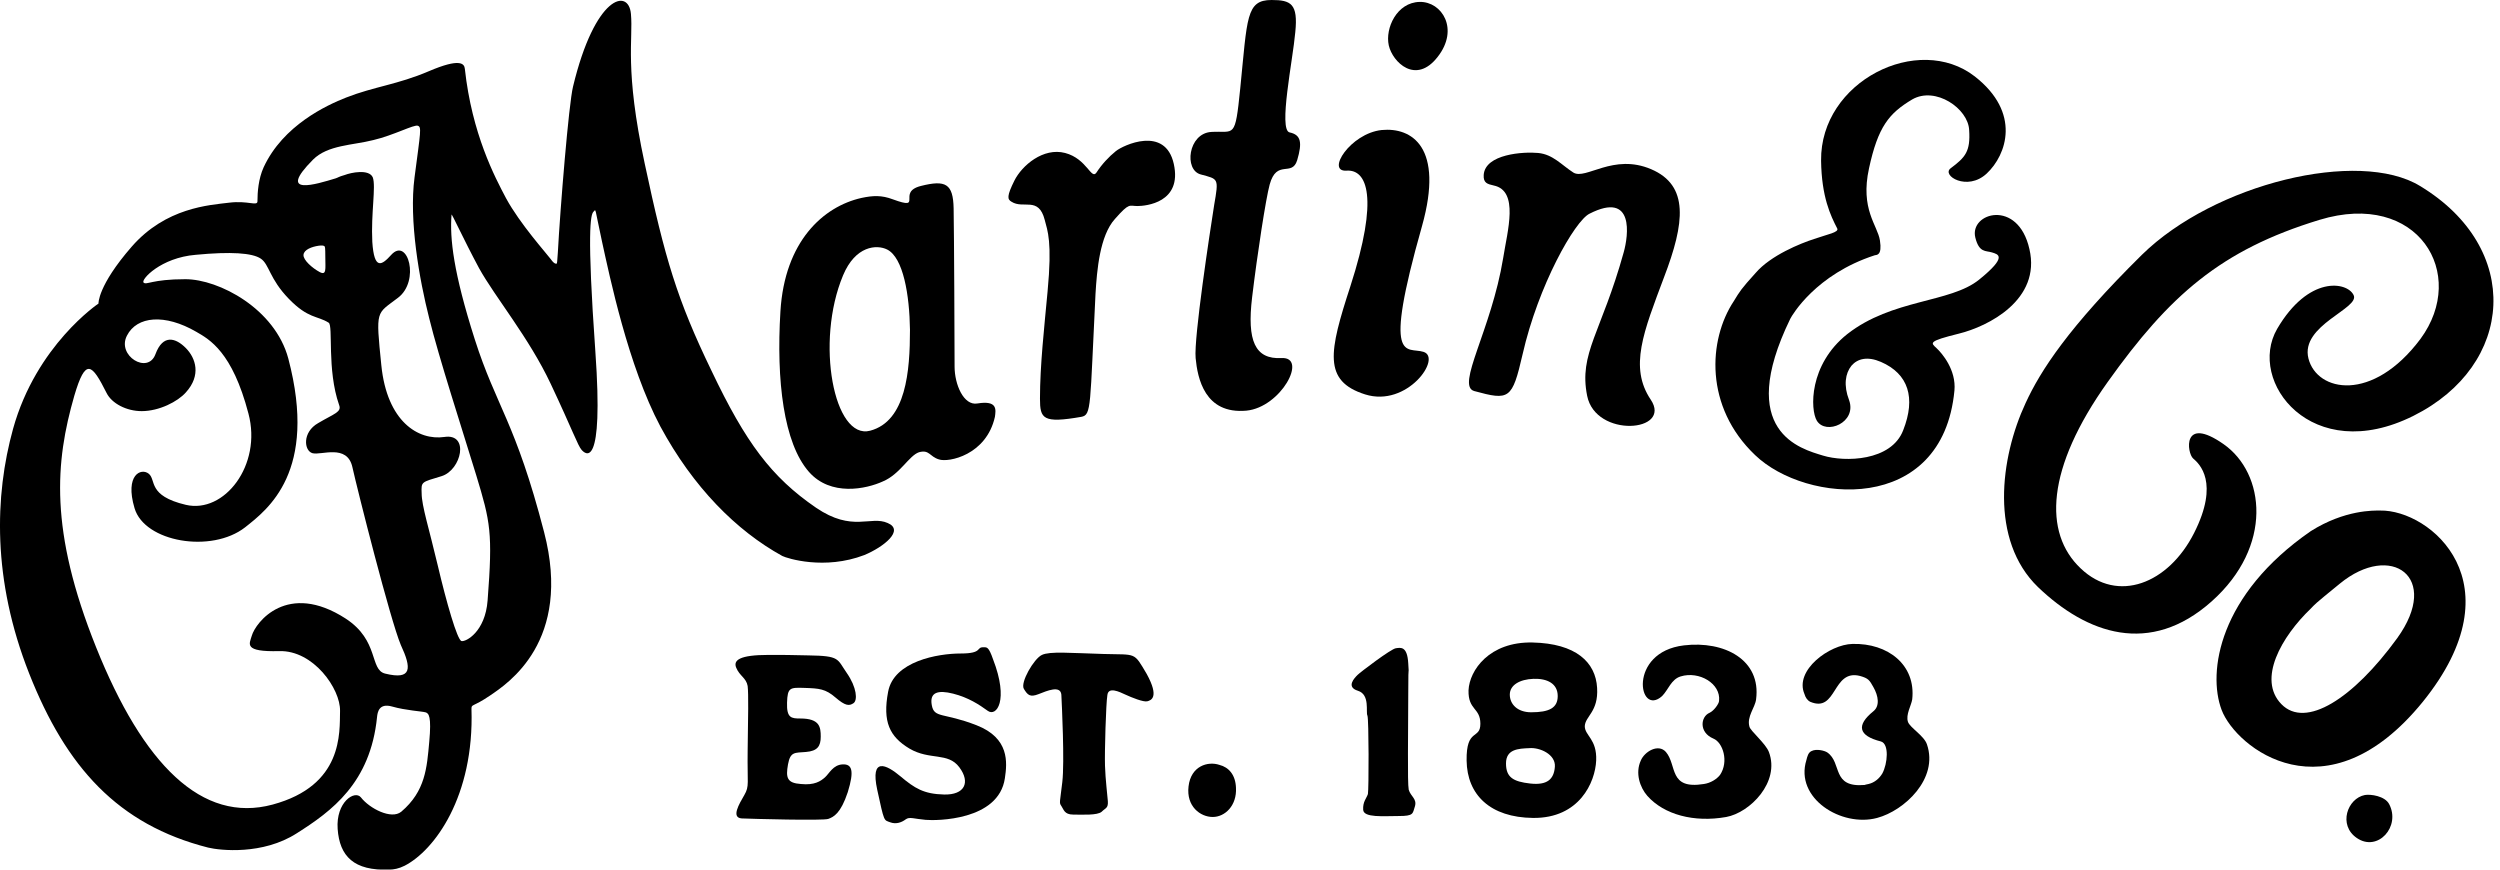
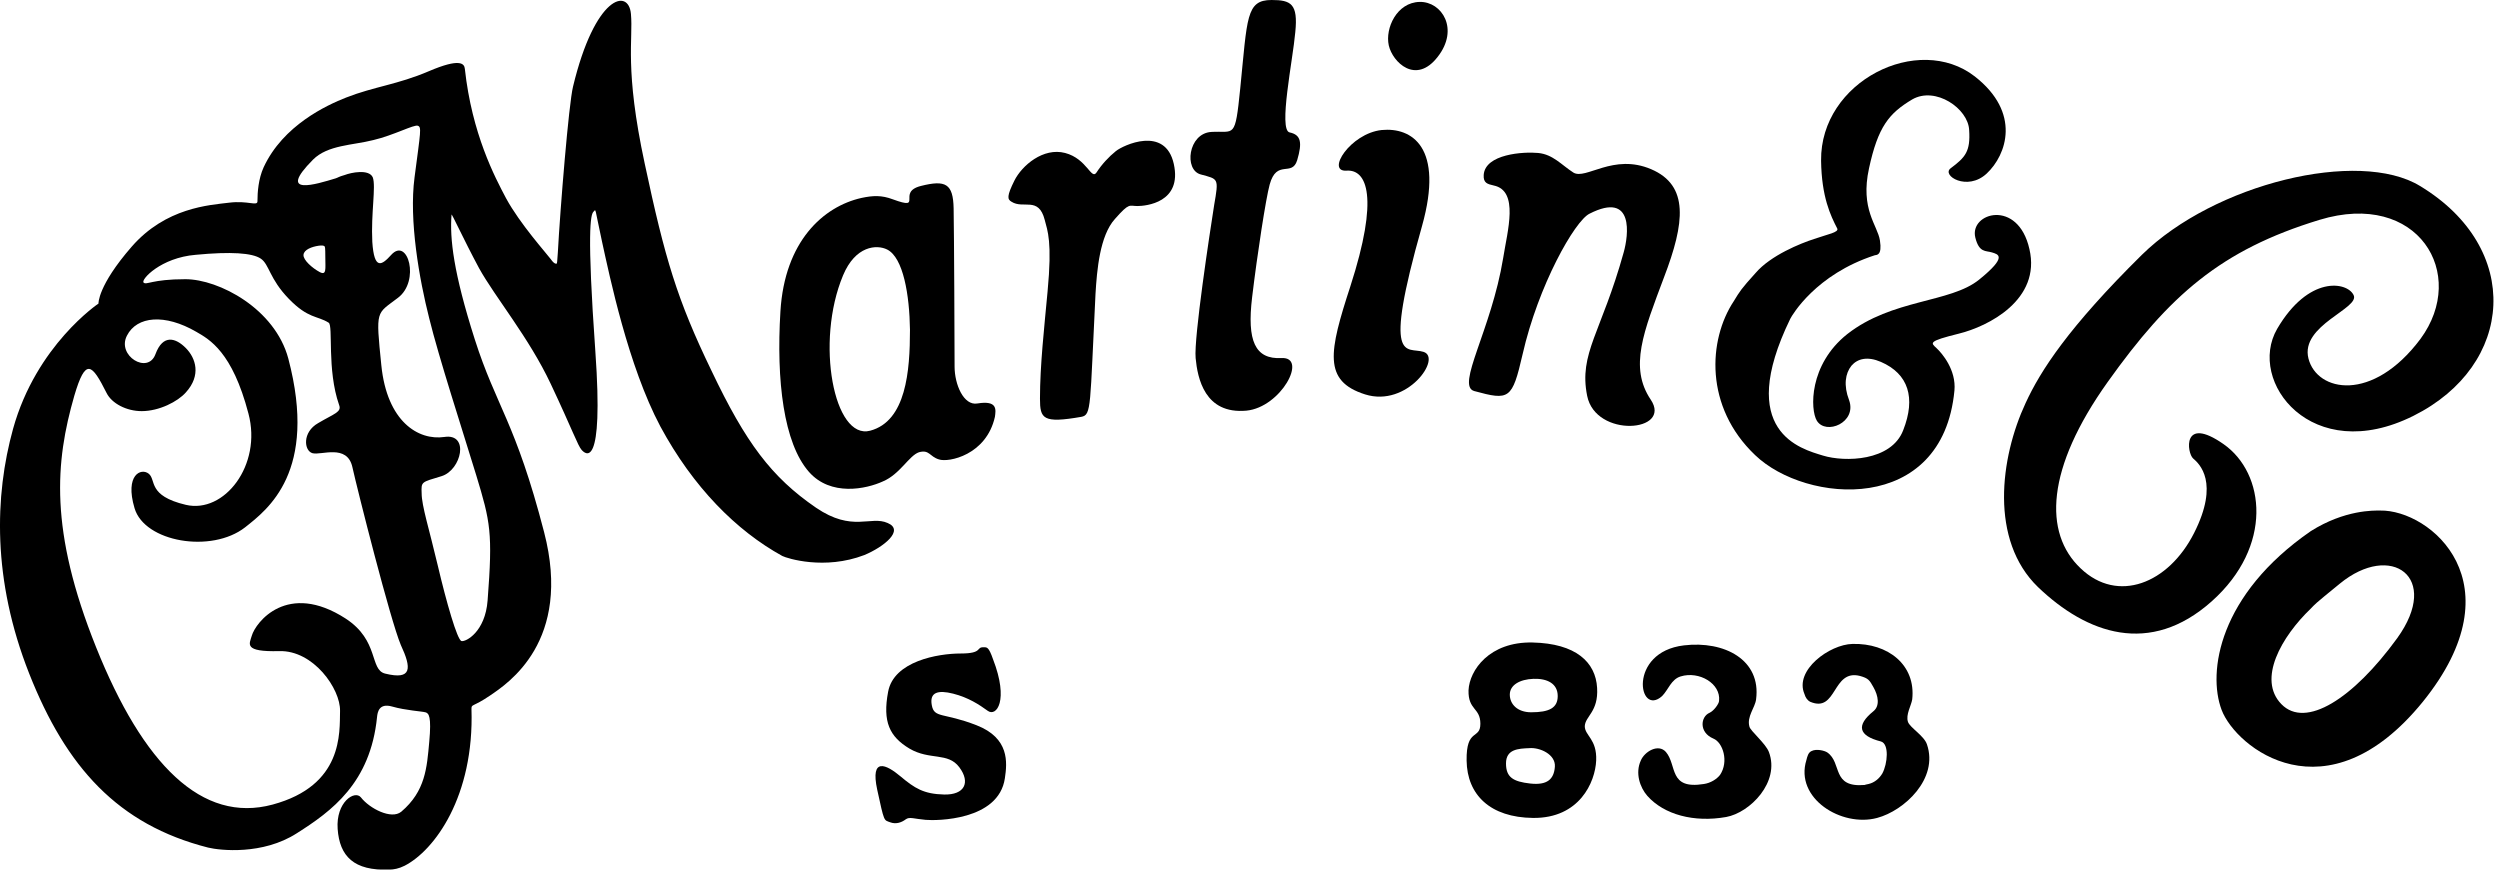
<svg xmlns="http://www.w3.org/2000/svg" width="100%" height="100%" viewBox="0 0 115 40" version="1.1" xml:space="preserve" style="fill-rule:evenodd;clip-rule:evenodd;stroke-linejoin:round;stroke-miterlimit:2;">
  <g transform="matrix(1,0,0,1,0.012,3)">
    <path d="M85.2,26.621C86.837,26.577 88.125,27.588 87.95,29.172C87.906,29.457 87.644,29.875 87.754,30.205C87.841,30.469 88.496,30.843 88.627,31.239C89.173,32.822 87.579,34.295 86.335,34.625C84.698,35.065 82.536,33.724 83.082,31.964C83.126,31.788 83.17,31.612 83.322,31.547C83.541,31.436 83.912,31.525 84.043,31.612C84.741,32.096 84.217,33.24 85.767,33.108C85.745,33.108 85.92,33.064 85.942,33.064C86.226,32.998 86.444,32.8 86.575,32.58C86.815,32.14 86.902,31.217 86.509,31.107C85.462,30.843 85.374,30.359 86.16,29.721C86.466,29.479 86.4,29.018 86.16,28.6C85.985,28.292 85.942,28.204 85.549,28.094C84.261,27.764 84.501,29.809 83.257,29.282C83.126,29.215 83.039,29.084 82.995,28.93C82.515,27.83 84.152,26.643 85.2,26.621Z" />
  </g>
  <g transform="matrix(1,0,0,1,0.012,3)">
    <path d="M77.45,26.687C79.305,26.467 81.008,27.347 80.768,29.172C80.724,29.546 80.331,29.964 80.462,30.426C80.506,30.623 81.205,31.195 81.357,31.591C81.881,32.976 80.484,34.384 79.393,34.582C77.908,34.846 76.533,34.472 75.769,33.614C75.42,33.218 75.202,32.559 75.464,31.987C75.638,31.569 76.271,31.195 76.62,31.591C77.144,32.207 76.73,33.328 78.367,33.064C78.672,33.02 78.956,32.844 79.109,32.647C79.524,32.031 79.24,31.151 78.803,30.975C78.127,30.689 78.214,29.964 78.629,29.788C78.825,29.7 79.065,29.37 79.065,29.238C79.153,28.446 78.149,27.853 77.297,28.116C76.861,28.248 76.73,28.732 76.446,29.018C75.354,30.008 74.852,26.995 77.45,26.687Z" />
  </g>
  <g transform="matrix(1,0,0,1,0.012,3)">
    <path d="M40.82,21.058C40.034,20.706 39.205,21.498 37.524,20.354C35.472,18.947 34.293,17.363 32.722,14.065C31.128,10.766 30.582,8.919 29.644,4.521C28.705,0.145 29.12,-1.174 29.011,-2.362C28.902,-3.571 27.352,-3.197 26.348,0.981C26.151,1.772 25.758,6.588 25.649,8.611C25.627,9.029 25.605,9.117 25.605,9.117C25.605,9.117 25.518,9.205 25.322,8.919C25.125,8.655 23.903,7.292 23.27,6.126C22.746,5.137 21.698,3.158 21.371,0.167C21.349,-0.075 21.152,-0.339 19.712,0.277C18.271,0.893 17.201,0.981 15.913,1.486C15.018,1.838 13.01,2.762 12.115,4.697C11.875,5.225 11.831,5.841 11.831,6.258C11.831,6.5 11.395,6.214 10.521,6.324C9.626,6.434 7.618,6.544 6.046,8.347C4.475,10.151 4.518,10.964 4.518,10.964C4.518,10.964 1.659,12.877 0.589,16.726C-0.262,19.804 -0.371,23.674 1.331,27.985C3.034,32.295 5.413,34.933 9.561,35.989C10.107,36.121 12.071,36.341 13.643,35.329C15.237,34.318 17.027,33.02 17.332,29.986C17.354,29.766 17.419,29.326 18.031,29.502C18.642,29.678 19.406,29.722 19.559,29.766C19.712,29.81 19.843,29.942 19.733,31.129C19.624,32.317 19.559,33.394 18.445,34.34C17.987,34.714 16.983,34.186 16.59,33.68C16.306,33.328 15.433,33.9 15.52,35.131C15.608,36.385 16.262,37.067 17.9,37.001C18.096,37.001 18.336,36.957 18.598,36.825C19.973,36.121 21.807,33.636 21.676,29.612C21.676,29.37 21.72,29.546 22.528,28.996C23.335,28.446 26.326,26.511 25.016,21.476C23.706,16.418 22.811,15.692 21.829,12.614C20.847,9.535 20.672,7.974 20.759,6.874C20.759,6.786 21.305,7.996 22.025,9.337C22.768,10.678 24.317,12.525 25.322,14.659C26.326,16.792 26.566,17.495 26.741,17.693C26.915,17.891 27.767,18.705 27.374,13.163C26.981,7.622 27.155,6.874 27.286,6.742C27.417,6.61 27.33,6.5 27.679,8.105C28.028,9.689 28.88,13.823 30.364,16.616C31.87,19.408 33.857,21.41 35.974,22.575C36.193,22.685 37.917,23.235 39.751,22.531C40.646,22.157 41.606,21.388 40.82,21.058ZM17.703,27.985C16.983,27.809 17.441,26.467 15.891,25.456C13.206,23.719 11.744,25.632 11.569,26.247C11.46,26.621 11.176,26.995 12.835,26.951C14.407,26.907 15.651,28.688 15.63,29.7C15.608,30.711 15.782,33.13 12.53,34.01C9.277,34.89 6.57,32.163 4.409,26.775C2.248,21.388 2.532,18.243 3.405,15.208C3.929,13.427 4.213,13.735 4.89,15.076C5.13,15.56 5.806,15.912 6.505,15.912C7.313,15.912 8.164,15.472 8.535,15.054C9.255,14.263 8.993,13.471 8.535,13.009C8.077,12.548 7.487,12.35 7.138,13.295C6.789,14.241 5.348,13.361 5.828,12.438C6.287,11.536 7.574,11.426 9.015,12.262C9.626,12.614 10.674,13.185 11.416,16.022C12.05,18.397 10.303,20.64 8.535,20.222C6.767,19.804 7.182,19.079 6.832,18.793C6.483,18.507 5.719,18.837 6.177,20.376C6.636,21.937 9.714,22.465 11.264,21.256C12.29,20.442 14.625,18.705 13.25,13.493C12.639,11.206 10.063,9.843 8.513,9.843C6.963,9.843 6.723,10.129 6.592,9.997C6.461,9.865 7.378,8.853 8.993,8.721C10.609,8.567 11.591,8.633 11.984,8.897C12.377,9.161 12.377,9.821 13.272,10.744C14.167,11.668 14.582,11.514 15.106,11.844C15.324,11.976 15.018,13.999 15.586,15.626C15.717,15.956 15.368,16.022 14.625,16.462C13.883,16.88 13.97,17.737 14.363,17.847C14.756,17.957 15.957,17.407 16.197,18.485C16.437,19.562 17.943,25.522 18.424,26.665C18.926,27.743 18.948,28.292 17.703,27.985ZM14.953,8.853C14.953,9.359 15.018,9.689 14.691,9.513C14.363,9.337 13.927,8.963 13.949,8.721C13.97,8.479 14.342,8.347 14.647,8.303C14.953,8.259 14.931,8.369 14.931,8.369C14.931,8.369 14.953,8.325 14.953,8.853ZM21.894,18.859C22.549,21.014 22.658,21.498 22.418,24.62C22.309,26.071 21.414,26.533 21.218,26.489C21.021,26.445 20.519,24.686 20.126,23.015C19.733,21.344 19.384,20.266 19.384,19.694C19.362,19.145 19.362,19.189 20.301,18.903C21.218,18.617 21.589,16.924 20.432,17.1C19.231,17.275 17.791,16.396 17.529,13.801C17.267,11.206 17.289,11.47 18.293,10.7C19.319,9.931 18.751,7.886 17.987,8.721C17.55,9.205 17.201,9.447 17.114,8.127C17.048,6.808 17.289,5.577 17.136,5.159C16.961,4.763 16.131,4.939 15.848,5.049C15.542,5.137 15.564,5.159 15.433,5.203C14.56,5.467 12.682,6.06 14.385,4.345C15.062,3.664 16.219,3.685 17.158,3.444C18.096,3.224 19.035,2.718 19.209,2.784C19.384,2.85 19.34,3.004 19.057,5.159C18.795,7.138 19.275,9.843 19.733,11.646C20.17,13.427 21.24,16.726 21.894,18.859Z" />
  </g>
  <g transform="matrix(1,0,0,1,0.012,3)">
    <path d="M44.947,15.56C44.314,15.67 43.899,14.68 43.899,13.866C43.899,13.053 43.877,7.731 43.855,6.588C43.833,5.444 43.484,5.268 42.349,5.554C41.214,5.84 42.502,6.698 41.061,6.17C40.537,5.972 40.144,5.994 39.62,6.104C37.852,6.5 36.084,8.105 35.888,11.316C35.691,14.526 36.04,17.385 37.197,18.704C38.201,19.848 39.839,19.496 40.603,19.144C41.389,18.814 41.803,17.957 42.262,17.803C42.742,17.671 42.742,18.001 43.179,18.133C43.615,18.286 45.361,17.935 45.754,16.175C45.798,15.846 45.885,15.406 44.947,15.56ZM40.013,16.813C38.354,17.253 37.481,12.745 38.769,9.666C39.337,8.303 40.319,8.237 40.799,8.479C41.541,8.853 41.825,10.568 41.847,12.173C41.847,14.064 41.672,16.373 40.013,16.813Z" />
  </g>
  <g transform="matrix(1,0,0,1,0.012,3)">
    <path d="M46.518,6.28C47.063,6.632 47.762,6.016 48.045,7.115C48.176,7.621 48.395,8.105 48.176,10.414C48.024,12.063 47.827,13.801 47.827,15.34C47.827,16.263 47.958,16.483 49.726,16.175C50.207,16.087 50.119,15.714 50.381,10.524C50.447,9.424 50.578,7.841 51.276,7.071C51.953,6.302 51.931,6.478 52.302,6.478C52.695,6.478 54.376,6.324 53.983,4.543C53.59,2.761 51.647,3.685 51.32,3.949C50.992,4.213 50.665,4.565 50.425,4.938C50.185,5.29 49.988,4.301 48.984,4.037C47.98,3.773 46.998,4.609 46.648,5.312C46.299,6.016 46.321,6.17 46.518,6.28Z" />
  </g>
  <g transform="matrix(1,0,0,1,0.012,3)">
    <path d="M58.48,-3C57.301,-3 57.367,-2.186 57.039,1.068C56.799,3.443 56.777,3.003 55.708,3.069C54.638,3.135 54.442,4.828 55.228,5.026C56.035,5.246 56.057,5.18 55.839,6.434C55.642,7.687 54.9,12.547 54.987,13.471C55.075,14.394 55.402,16.065 57.323,15.89C58.917,15.736 60.161,13.405 58.939,13.471C57.716,13.537 57.345,12.679 57.585,10.678C57.825,8.677 58.218,6.126 58.393,5.488C58.72,4.301 59.419,5.158 59.659,4.367C59.899,3.553 59.834,3.201 59.31,3.091C58.786,2.981 59.462,-0.251 59.572,-1.527C59.703,-2.824 59.375,-3 58.48,-3Z" />
  </g>
  <g transform="matrix(1,0,0,1,0.012,3)">
    <path d="M65.291,-2.912C64.243,-2.89 63.697,-1.703 63.872,-0.911C64.046,-0.141 65.116,0.914 66.12,-0.383C67.124,-1.659 66.317,-2.934 65.291,-2.912Z" />
  </g>
  <g transform="matrix(1,0,0,1,0.012,3)">
    <path d="M63.545,2.981C62.104,3.135 60.969,4.916 61.929,4.85C62.868,4.784 63.435,6.06 62.104,10.172C61.122,13.185 60.838,14.526 62.781,15.142C64.723,15.758 66.339,13.449 65.466,13.185C64.702,12.943 63.567,13.866 65.4,7.401C66.426,3.751 64.92,2.849 63.545,2.981Z" />
  </g>
  <g transform="matrix(1,0,0,1,0.012,3)">
    <path d="M68.238,5.048C68.303,4.081 70.071,3.971 70.748,4.037C71.425,4.103 71.818,4.587 72.363,4.938C72.931,5.29 74.197,4.037 75.943,4.784C77.69,5.532 77.493,7.247 76.533,9.754C75.594,12.261 74.917,13.888 75.922,15.384C76.926,16.879 73.389,17.165 72.997,15.208C72.604,13.251 73.651,12.305 74.677,8.611C74.896,7.841 75.179,5.774 73.106,6.83C72.429,7.159 70.748,10.128 70.028,13.295C69.547,15.384 69.417,15.428 67.801,14.988C66.95,14.746 68.587,12.195 69.133,8.875C69.329,7.621 69.875,5.774 68.696,5.532C68.412,5.466 68.216,5.422 68.238,5.048Z" />
  </g>
  <g transform="matrix(1,0,0,1,0.012,3)">
    <path d="M79.742,10.854C78.563,12.635 78.388,15.714 80.724,17.935C83.06,20.178 89.347,20.705 89.892,14.966C89.98,14.02 89.325,13.251 89.063,13.009C88.801,12.767 88.67,12.701 90.089,12.349C91.442,12.019 93.887,10.788 93.341,8.457C92.817,6.126 90.569,6.786 90.853,7.929C91.027,8.633 91.333,8.523 91.617,8.611C91.9,8.699 92.359,8.787 91.027,9.864C89.696,10.942 87.033,10.744 84.959,12.371C83.191,13.778 83.256,15.846 83.562,16.351C83.977,17.033 85.417,16.439 85.046,15.406C84.784,14.724 84.872,14.174 85.155,13.822C85.439,13.493 85.897,13.383 86.509,13.647C87.775,14.196 88.124,15.296 87.535,16.791C86.989,18.22 84.85,18.264 83.846,17.957C82.841,17.649 79.807,16.879 82.339,11.667C82.427,11.492 83.518,9.622 86.225,8.743C86.312,8.721 86.574,8.765 86.465,8.061C86.356,7.357 85.548,6.632 85.963,4.741C86.378,2.827 86.88,2.212 87.95,1.574C89.019,0.958 90.525,1.992 90.569,2.981C90.634,3.971 90.394,4.235 89.718,4.741C89.281,5.07 90.482,5.818 91.377,4.982C92.293,4.125 92.97,2.19 90.831,0.518C88.233,-1.505 83.715,0.738 83.758,4.389C83.78,6.06 84.195,6.918 84.501,7.511C84.588,7.687 84.064,7.775 83.431,7.995C82.82,8.193 81.444,8.743 80.746,9.556C80.069,10.304 80.025,10.392 79.742,10.854Z" />
  </g>
  <g transform="matrix(1,0,0,1,0.012,3)">
    <path d="M93.167,15.538C91.988,18.067 91.508,21.849 93.734,24.004C95.983,26.159 98.886,27.192 101.724,24.664C104.562,22.135 104.19,18.77 102.27,17.429C100.349,16.087 100.589,17.847 100.872,18.089C101.156,18.33 102.095,19.188 100.916,21.519C99.737,23.85 97.402,24.773 95.699,23.146C93.975,21.519 94.105,18.55 96.943,14.57C99.781,10.59 102.139,8.501 106.679,7.115C111.219,5.73 113.533,9.6 111.329,12.591C109.124,15.538 106.57,15.032 106.177,13.493C105.784,11.953 108.578,11.184 108.251,10.568C107.945,9.952 106.177,9.666 104.736,12.129C103.339,14.548 106.33,18.462 111.001,16.131C115.673,13.801 116.044,8.413 111.307,5.554C108.491,3.839 101.855,5.444 98.515,8.721C95.131,12.063 93.844,14.064 93.167,15.538Z" />
  </g>
  <g transform="matrix(1,0,0,1,0.012,3)">
    <path d="M109.473,20.485C109.189,20.485 107.858,20.442 106.286,21.431C102.051,24.356 101.527,27.918 102.182,29.655C102.837,31.392 107.006,34.735 111.438,29.282C115.847,23.828 111.787,20.442 109.473,20.485ZM110.259,26.357C108.229,29.15 106.046,30.535 104.932,29.391C103.819,28.248 104.932,26.291 106.286,24.993C106.504,24.773 106.373,24.862 107.617,23.85C109.975,21.915 112.289,23.542 110.259,26.357Z" />
  </g>
  <g transform="matrix(1,0,0,1,0.012,3)">
-     <path d="M108.775,33.57C107.967,33.724 107.53,34.955 108.403,35.549C109.364,36.208 110.434,35.021 109.888,33.987C109.691,33.614 109.037,33.526 108.775,33.57Z" />
-   </g>
+     </g>
  <g transform="matrix(1,0,0,1,0.012,3)">
    <path d="M73.455,28.644C73.39,27.456 72.473,26.599 70.487,26.555C68.5,26.511 67.583,27.83 67.54,28.754C67.518,29.677 68.085,29.545 68.085,30.293C68.085,31.041 67.43,30.469 67.452,31.986C67.474,33.57 68.544,34.603 70.508,34.625C72.647,34.647 73.368,32.976 73.412,31.986C73.455,30.997 72.888,30.843 72.888,30.403C72.909,29.941 73.521,29.743 73.455,28.644ZM71.512,32.272C71.469,32.844 71.163,33.13 70.377,33.042C69.592,32.954 69.264,32.756 69.264,32.118C69.264,31.459 69.832,31.436 70.334,31.415C70.814,31.371 71.556,31.7 71.512,32.272ZM70.421,29.765C69.788,29.765 69.439,29.391 69.439,28.952C69.439,28.512 69.897,28.248 70.53,28.226C71.163,28.204 71.643,28.446 71.643,29.018C71.643,29.567 71.251,29.765 70.421,29.765Z" />
  </g>
  <g transform="matrix(1,0,0,1,0.012,3)">
-     <path d="M64.768,28.886C64.768,30.645 64.724,33.02 64.789,33.328C64.877,33.636 65.182,33.745 65.073,34.097C64.964,34.427 65.029,34.537 64.331,34.537C63.632,34.537 62.716,34.625 62.694,34.251C62.672,33.877 62.847,33.724 62.912,33.526C62.956,33.306 62.956,30.073 62.89,29.919C62.803,29.765 63.021,28.952 62.454,28.776C61.886,28.6 62.301,28.182 62.432,28.05C62.563,27.918 63.982,26.841 64.2,26.819C64.396,26.797 64.724,26.687 64.768,27.522C64.811,28.336 64.768,27.126 64.768,28.886Z" />
-   </g>
+     </g>
  <g transform="matrix(1,0,0,1,0.012,3)">
-     <path d="M56.843,33.24C56.887,34.053 56.341,34.581 55.774,34.581C55.206,34.581 54.551,34.097 54.661,33.174C54.77,32.228 55.556,32.008 56.079,32.184C56.516,32.294 56.822,32.646 56.843,33.24Z" />
-   </g>
+     </g>
  <g transform="matrix(1,0,0,1,0.012,3)">
-     <path d="M50.753,27.083C49.225,27.039 48.286,26.951 47.915,27.127C47.544,27.302 46.911,28.402 47.086,28.688C47.26,28.974 47.369,29.084 47.762,28.93C48.155,28.776 48.766,28.512 48.81,28.952C48.832,29.391 48.963,32.052 48.854,32.976C48.745,33.921 48.701,33.921 48.81,34.075C48.919,34.229 48.941,34.471 49.356,34.471C49.771,34.471 50.469,34.515 50.666,34.339C50.84,34.163 50.971,34.185 50.949,33.855C50.927,33.548 50.84,32.888 50.818,32.228C50.797,31.569 50.862,29.369 50.927,28.974C50.971,28.578 51.473,28.82 51.757,28.952C52.041,29.084 52.586,29.304 52.761,29.26C52.936,29.215 53.329,29.084 52.739,28.006C52.128,26.973 52.281,27.127 50.753,27.083Z" />
-   </g>
+     </g>
  <g transform="matrix(1,0,0,1,0.012,3)">
    <path d="M45.252,26.775C44.859,26.753 45.23,27.061 44.182,27.061C43.134,27.061 41.104,27.412 40.842,28.82C40.58,30.205 40.908,30.887 41.825,31.436C42.763,31.986 43.593,31.59 44.117,32.294C44.641,32.998 44.357,33.57 43.418,33.548C42.48,33.526 42.065,33.262 41.41,32.712C40.755,32.162 40.013,31.81 40.34,33.328C40.668,34.845 40.646,34.713 40.93,34.823C41.213,34.933 41.475,34.823 41.65,34.691C41.825,34.559 42.043,34.669 42.567,34.713C43.047,34.757 45.928,34.757 46.212,32.8C46.321,32.074 46.431,30.953 44.903,30.359C43.374,29.765 42.96,30.051 42.85,29.435C42.741,28.842 43.134,28.732 43.833,28.908C44.531,29.084 45.033,29.413 45.426,29.699C45.819,29.985 46.409,29.238 45.667,27.324C45.47,26.753 45.383,26.775 45.252,26.775Z" />
  </g>
  <g transform="matrix(1,0,0,1,0.012,3)">
-     <path d="M35.341,27.126C34.009,27.126 33.704,27.368 33.856,27.72C34.009,28.094 34.315,28.182 34.38,28.556C34.424,28.93 34.402,29.985 34.38,31.525C34.359,33.064 34.468,33.152 34.228,33.57C33.987,33.987 33.616,34.603 34.097,34.647C34.577,34.669 37.873,34.757 38.091,34.669C38.331,34.581 38.659,34.427 38.986,33.438C39.292,32.448 39.183,32.14 38.746,32.162C38.31,32.184 38.135,32.58 37.939,32.756C37.742,32.932 37.458,33.13 36.825,33.064C36.192,33.02 36.127,32.778 36.236,32.162C36.345,31.568 36.542,31.634 37.065,31.59C37.589,31.546 37.742,31.327 37.742,30.887C37.742,30.447 37.698,30.051 36.803,30.051C36.389,30.051 36.17,30.029 36.192,29.325C36.214,28.622 36.323,28.622 37,28.644C37.677,28.666 37.96,28.688 38.419,29.084C38.877,29.479 39.052,29.479 39.248,29.347C39.445,29.215 39.401,28.622 38.943,27.962C38.484,27.302 38.637,27.17 37.175,27.148C35.712,27.126 36.651,27.126 35.341,27.126Z" />
-   </g>
+     </g>
</svg>